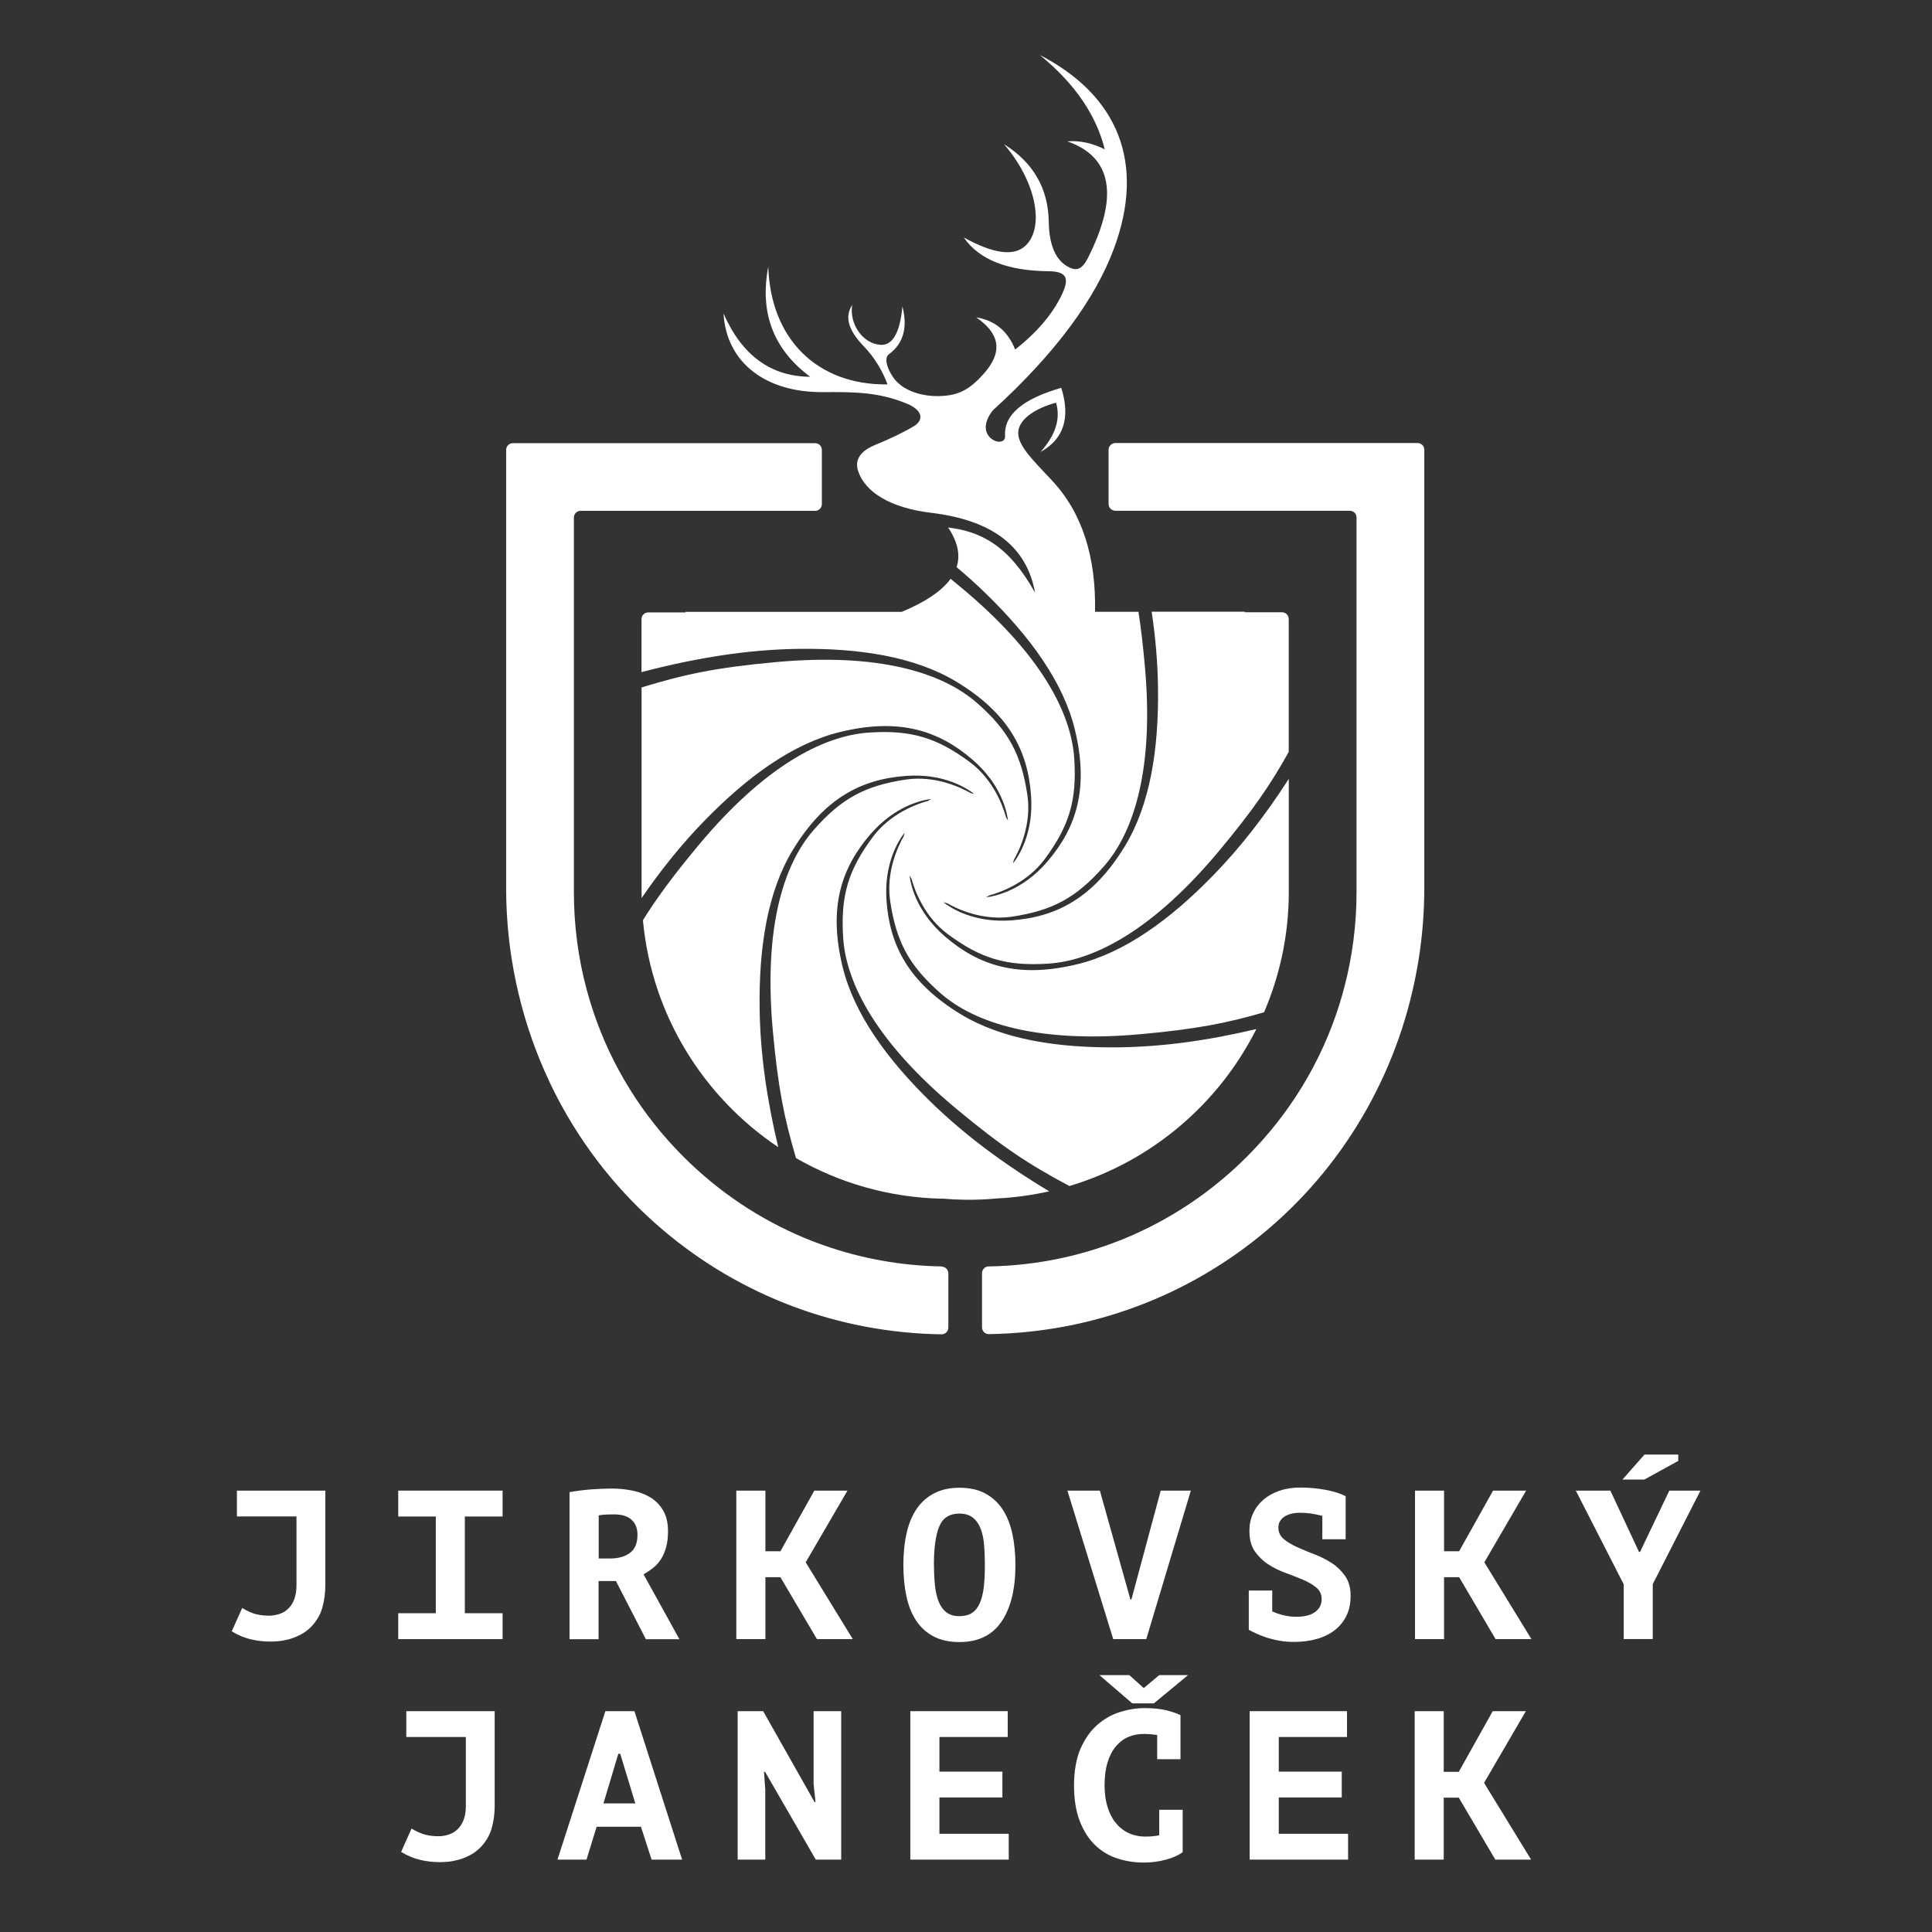
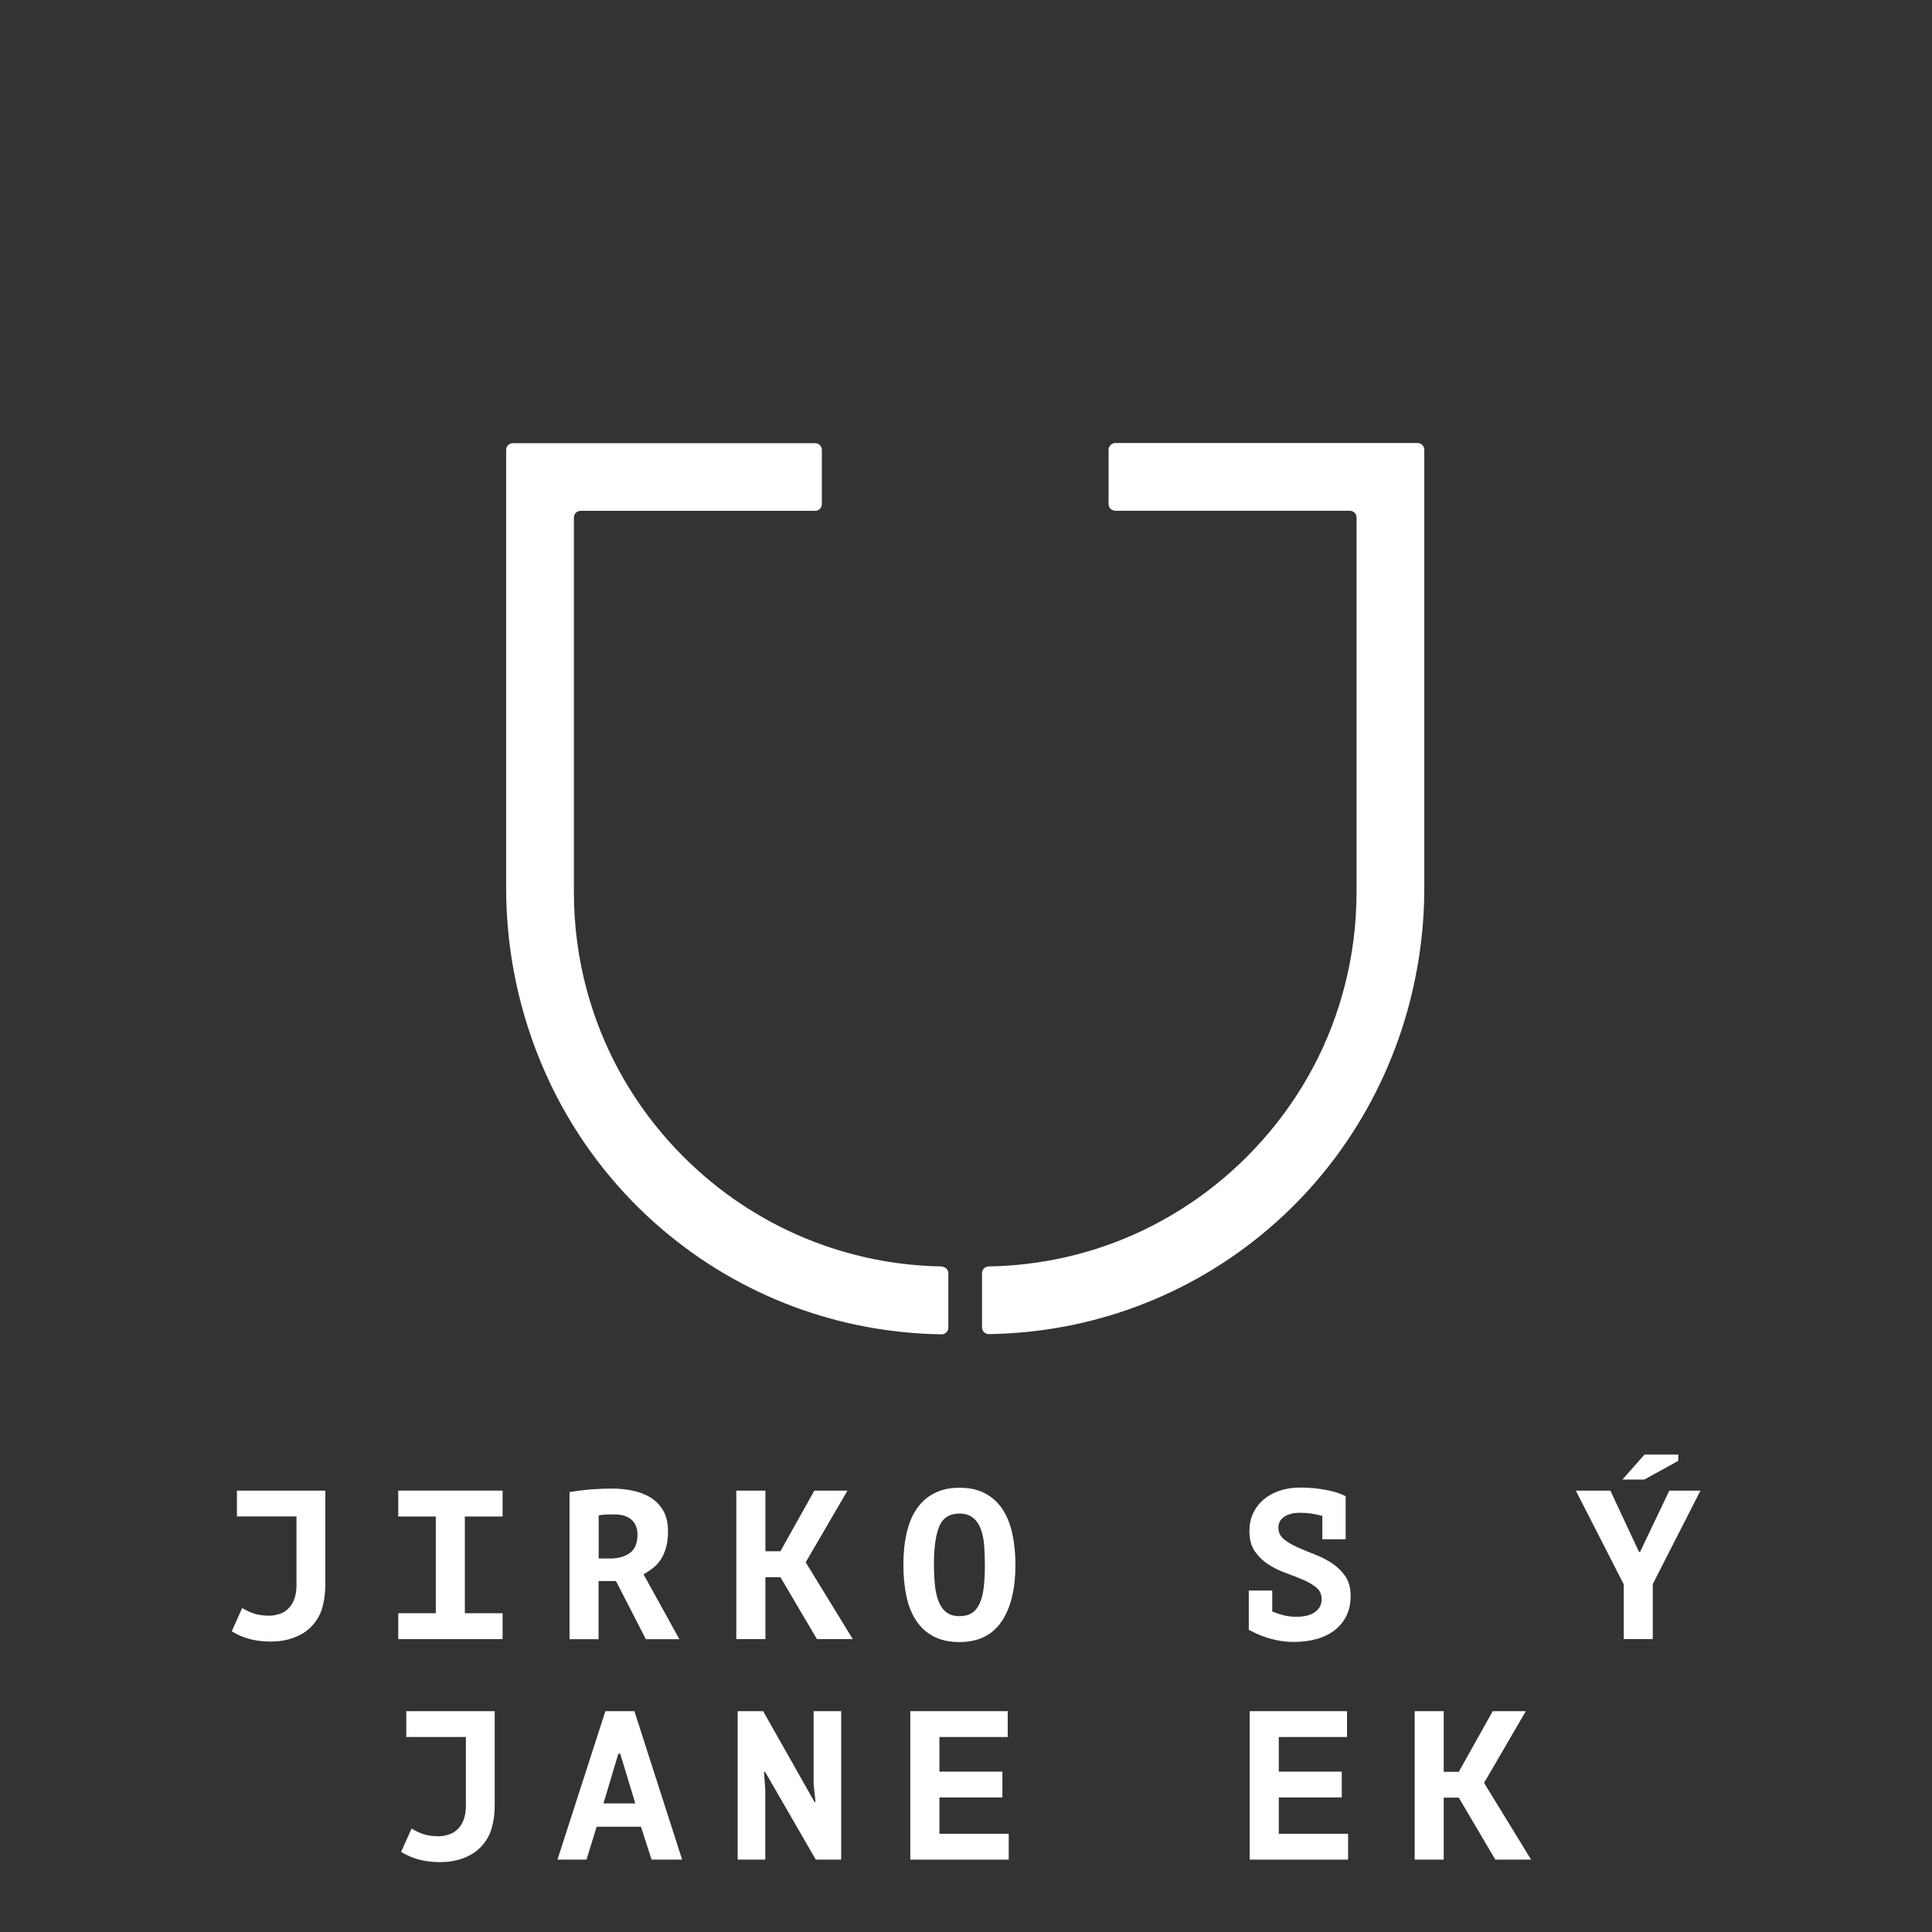
<svg xmlns="http://www.w3.org/2000/svg" id="Vrstva_1" data-name="Vrstva 1" viewBox="0 0 283.46 283.46">
  <rect x="0" y="0" width="283.46" height="283.46" fill="#333333" stroke="none" />
  <defs>
    <style>
      .cls-1 {
        fill: #fff;
        stroke-width: 0px;
      }
    </style>
  </defs>
  <g>
-     <path class="cls-1" d="m153.92,174.78c-6.78-4.08-12.43-8.32-17.23-12.98-6.51-6.33-11.37-13.01-13.06-19.93-2.12-8.68-.23-14.47,4.05-19.44,3.68-4.27,7.71-5.06,8.96-5.21-.16.09-.32.18-.47.28-1.57.43-5.54,1.81-8.15,5.35-3.53,4.78-4.72,8.53-4.31,14.74.44,6.79,5.03,15.45,16.54,25.04,6.93,5.77,10.82,8.27,16.65,11.38,11.99-3.57,21.9-12.02,27.43-23.03-7.16,1.7-13.74,2.59-20.05,2.68-9.08.13-17.24-1.16-23.33-4.86-7.63-4.64-10.4-10.07-10.88-16.61-.42-5.62,1.87-9.02,2.65-10.02-.05.18-.09.35-.13.53-.81,1.42-2.63,5.19-1.98,9.54.89,5.87,2.7,9.37,7.37,13.47,5.11,4.49,14.48,7.37,29.4,6.02,8.14-.74,12.61-1.62,18.08-3.21,2.33-5.43,3.63-11.4,3.63-17.67v-16.58c-3.49,5.43-7.12,10.08-11.06,14.13-6.33,6.51-13.01,11.37-19.93,13.06-8.68,2.12-14.47.23-19.44-4.05-4.27-3.68-5.06-7.71-5.21-8.96.09.16.18.32.28.47.43,1.57,1.81,5.54,5.35,8.15,4.78,3.53,8.53,4.72,14.74,4.31,6.79-.44,15.45-5.03,25.04-16.54,5.04-6.05,7.59-9.79,10.22-14.52v-19.5c0-.55-.44-.99-.99-.99h-5.45c0-.05-.01-.08-.01-.08h-13.66c.57,3.81.88,7.49.93,11.07.13,9.08-1.16,17.24-4.86,23.33-4.64,7.63-10.07,10.4-16.61,10.88-5.62.42-9.02-1.87-10.02-2.65.18.05.35.09.53.13,1.42.81,5.19,2.63,9.54,1.98,5.87-.89,9.37-2.7,13.47-7.37,4.49-5.11,7.37-14.48,6.02-29.4-.28-3.1-.58-5.67-.94-7.96h-6.37c.16-7.92-1.82-14.47-6.31-19.26-2.85-3.04-4.9-5.01-4.96-6.93-.04-1.7,1.83-3.45,5.55-4.5.69,2.37-.06,4.77-2.28,7.24,3.39-1.86,4.42-5,3.05-9.41-5.71,1.64-8.44,3.99-8.25,7.05.14,2.05-4.95.27-1.8-3.74,9.36-8.51,15.05-16.47,17.74-23.65,4.77-12.74.53-22.63-10.84-28.49,5.08,4.14,8.26,8.76,9.53,13.84-1.86-.93-3.7-1.32-5.49-1.17,6.57,2.29,7.61,8.04,2.98,17.18-.74,1.44-1.5,1.87-2.6,1.36-2.03-.93-3.05-3.2-3.11-6.72-.07-4.89-2.25-8.7-6.57-11.41,4.7,5.43,6.01,12.14,3.19,14.87-1.71,1.65-4.79,1.2-9.09-1.18,2.26,3.26,6.39,4.89,12.41,4.95,2.84.03,3.12,1.12,1.9,3.61-1.35,2.74-3.57,5.38-6.77,7.88-1.07-2.7-2.98-4.28-5.71-4.72,3.19,2.21,4.22,4.85.99,8.4-1.9,2.09-3.49,3.09-6.39,3.15-2.74.07-5.42-.85-6.72-2.66-1.11-1.56-1.35-2.98-.71-3.46,2.2-1.62,2.78-3.99,2-7.03-.35,3.84-1.44,5.78-3.26,5.63-2.6-.2-4.55-3.09-4.11-5.84-1.11,1.68-.62,3.64,1.64,5.99,1.65,1.71,2.79,3.64,3.55,5.66-10.31.13-17.17-6.66-17.5-17.27-1.3,6.76.76,12.14,6.15,16.15-5.77-.04-10.01-3.13-12.72-9.29.44,7.35,6.33,11.56,14.44,11.54,4.74-.02,8.23-.05,12.48,1.7,2.29.94,2.56,2.4.93,3.35-1.73,1.01-3.59,1.87-5.51,2.66-2.27.92-3.14,2.21-2.58,3.89,1,3.04,4.69,5.38,10.65,6.1,8.97,1.07,14.08,4.89,15.3,11.73-3.87-6.95-7.95-8.98-12.76-9.57,1.41,2.09,1.83,4.03,1.25,5.82,1.5,1.26,2.93,2.54,4.28,3.86,6.51,6.33,11.37,13.01,13.06,19.93,2.12,8.68.23,14.47-4.05,19.44-3.68,4.27-7.71,5.06-8.96,5.21.16-.09.32-.18.47-.28,1.57-.43,5.54-1.81,8.15-5.35,3.53-4.78,4.72-8.53,4.31-14.74-.44-6.79-5.03-15.45-16.54-25.04-.55-.46-1.08-.9-1.6-1.32-1.29,1.78-3.68,3.4-7.17,4.85h-31.73s0,.03,0,.08h-5.46c-.55,0-.99.44-.99.99v7.77c8.3-2.17,15.79-3.31,22.94-3.41,9.08-.13,17.24,1.16,23.33,4.86,7.63,4.64,10.4,10.07,10.88,16.61.42,5.62-1.87,9.02-2.65,10.02.05-.18.09-.35.13-.53.81-1.42,2.63-5.19,1.98-9.54-.89-5.87-2.7-9.37-7.37-13.47-5.11-4.49-14.48-7.37-29.4-6.02-8.99.82-13.5,1.8-19.83,3.73v30.01c0,.29,0,.59.01.88,2.91-4.23,5.94-7.97,9.17-11.29,6.33-6.51,13.01-11.37,19.93-13.06,8.68-2.12,14.47-.23,19.44,4.05,4.27,3.68,5.06,7.71,5.21,8.96-.09-.16-.18-.32-.28-.47-.43-1.57-1.81-5.54-5.35-8.15-4.78-3.53-8.53-4.72-14.74-4.31-6.79.44-15.45,5.03-25.04,16.54-3.74,4.49-6.1,7.7-8.15,10.99,1.27,13.87,8.86,25.94,19.85,33.3-1.73-7.24-2.64-13.89-2.73-20.26-.13-9.08,1.16-17.24,4.86-23.33,4.64-7.63,10.07-10.4,16.61-10.88,5.62-.42,9.02,1.87,10.02,2.65-.18-.05-.35-.09-.53-.13-1.42-.81-5.19-2.63-9.54-1.98-5.87.89-9.37,2.7-13.47,7.37-4.49,5.11-7.37,14.48-6.02,29.4.77,8.47,1.69,12.97,3.41,18.76,6.32,3.64,13.6,5.78,21.36,5.96.06,0,.11,0,.16-.01,1,.09,2.03.14,3.08.16,1.71.03,3.36-.04,4.94-.19,2.6-.13,5.14-.49,7.61-1.04Z" />
    <path class="cls-1" d="m138.18,185.81c-5.99-.1-11.82-1.16-17.32-3.1-.96-.34-1.91-.7-2.85-1.09-6.54-2.73-12.55-6.73-17.72-11.89-6.09-6.09-10.57-13.35-13.23-21.28-.35-1.05-.68-2.12-.97-3.2-1.25-4.63-1.89-9.46-1.89-14.38v-54.93c0-.55.44-.99.99-.99h34.4c.55,0,.99-.44.99-.99v-7.95c0-.55-.44-.99-.99-.99h-44.34c-.55,0-.99.44-.99.99v64.32c0,9.35,1.97,18.5,5.66,26.87.56,1.26,1.15,2.51,1.79,3.74,3.84,7.39,9.1,14.06,15.6,19.56,11.43,9.67,25.71,15.04,40.82,15.27.56,0,1.01-.44,1.01-.99v-7.95c0-.54-.43-.98-.97-.99Z" />
    <path class="cls-1" d="m207.98,65h-44.34c-.36,0-.68.2-.85.49-.09.15-.14.32-.14.5v7.95c0,.44.28.8.67.94.1.03.21.06.32.06h34.4c.55,0,.99.44.99.99v54.93c0,4.78-.61,9.46-1.79,13.97-.24.91-.5,1.81-.78,2.71-2.62,8.28-7.21,15.86-13.53,22.18-4.24,4.24-9.05,7.69-14.25,10.31-.92.46-1.84.89-2.78,1.3-6.51,2.82-13.57,4.36-20.85,4.48-.54,0-.97.45-.97.99v7.95c0,.56.46,1,1.01.99,15.11-.23,29.39-5.6,40.82-15.27,11.92-10.09,19.65-24.08,22.16-39.28.05-.29.09-.59.14-.88.5-3.29.76-6.63.76-10v-64.32c0-.55-.44-.99-.99-.99Z" />
  </g>
  <g>
    <g>
      <path class="cls-1" d="m34.72,218.7h13.01v13.88c0,1.18-.15,2.29-.45,3.33-.3,1.04-.85,1.96-1.63,2.77-.5.5-1.03.89-1.6,1.18-.57.29-1.13.51-1.66.65-.54.14-1.05.24-1.52.28-.48.04-.87.06-1.18.06-1,0-1.96-.11-2.89-.33-.93-.22-1.87-.61-2.8-1.17l1.53-3.42c.79.46,1.47.76,2.04.9.57.15,1.23.22,1.98.22.46,0,.95-.09,1.48-.26s.99-.47,1.38-.89c.73-.79,1.09-1.89,1.09-3.3v-10.11h-8.74v-3.8Z" />
      <polygon class="cls-1" points="58.43 236.69 63.94 236.69 63.94 222.5 58.43 222.5 58.43 218.7 73.74 218.7 73.74 222.5 68.2 222.5 68.2 236.69 73.74 236.69 73.74 240.49 58.43 240.49 58.43 236.69" />
      <path class="cls-1" d="m90.11,222.19c-.44,0-.87,0-1.29.03-.43.02-.75.06-.98.12v6.32h1.68c1.18,0,2.15-.27,2.89-.81.75-.54,1.12-1.43,1.12-2.68,0-.93-.29-1.67-.87-2.19-.58-.53-1.43-.79-2.55-.79m-6.54-3.27c.48-.08.99-.16,1.54-.23.55-.07,1.1-.13,1.65-.17.55-.04,1.08-.07,1.6-.09.52-.02,1-.03,1.43-.03,1.02,0,2.02.1,3,.3.99.2,1.87.53,2.65,1.01.78.48,1.4,1.12,1.87,1.93.47.81.7,1.82.7,3.02,0,.89-.09,1.66-.27,2.32-.18.65-.42,1.23-.73,1.73-.31.5-.69.93-1.14,1.29-.45.36-.93.69-1.45.98l5.26,9.52h-4.92l-4.39-8.53h-2.55v8.53h-4.26v-21.56Z" />
      <polygon class="cls-1" points="114.5 231.4 112.3 231.4 112.3 240.49 108.03 240.49 108.03 218.7 112.3 218.7 112.3 227.6 114.5 227.6 119.48 218.7 124.34 218.7 118.21 229.22 125.12 240.49 119.86 240.49 114.5 231.4" />
      <path class="cls-1" d="m137.03,229.59c0,1.06.05,2.04.14,2.96.09.91.27,1.71.53,2.38.26.67.63,1.21,1.12,1.6.49.39,1.14.59,1.95.59.73,0,1.33-.15,1.8-.45.48-.3.86-.76,1.15-1.38.29-.62.49-1.4.61-2.35.11-.94.17-2.06.17-3.34,0-1.02-.04-1.98-.11-2.89-.07-.91-.24-1.71-.5-2.4-.26-.68-.64-1.23-1.14-1.63-.5-.4-1.16-.61-1.99-.61-1.45,0-2.44.63-2.96,1.9-.52,1.26-.78,3.14-.78,5.63m-4.48,0c0-1.76.17-3.35.5-4.76.33-1.41.84-2.6,1.52-3.56.68-.96,1.54-1.71,2.57-2.22,1.03-.52,2.24-.78,3.63-.78,1.49,0,2.76.28,3.8.84,1.04.56,1.88,1.34,2.54,2.33.65,1,1.13,2.19,1.43,3.58.3,1.39.45,2.91.45,4.57,0,3.55-.68,6.32-2.04,8.32-1.36,2-3.42,3-6.18,3-1.49,0-2.76-.28-3.81-.84-1.05-.56-1.9-1.34-2.55-2.33-.65-1-1.13-2.19-1.42-3.58-.29-1.39-.44-2.91-.44-4.57" />
-       <polygon class="cls-1" points="165.85 234.67 166 234.67 170.3 218.7 174.72 218.7 168.18 240.49 163.33 240.49 156.61 218.7 161.37 218.7 165.85 234.67" />
      <path class="cls-1" d="m183.24,233.36h3.42v3.08c.06.02.12.04.19.06.48.21,1,.38,1.57.51.57.14,1.18.2,1.82.2,1.16,0,2.06-.23,2.71-.7.64-.47.96-1.09.96-1.88,0-.71-.26-1.28-.79-1.71-.53-.44-1.18-.82-1.96-1.15-.78-.33-1.63-.66-2.55-1-.92-.33-1.77-.75-2.55-1.26-.78-.51-1.43-1.15-1.96-1.91-.53-.77-.79-1.76-.79-2.99,0-.93.18-1.79.54-2.57.36-.78.87-1.45,1.52-2.01s1.44-1,2.35-1.31c.91-.31,1.93-.47,3.05-.47,1.26,0,2.51.11,3.73.34,1.22.23,2.2.54,2.93.93v6.32h-3.42v-3.45c-.06,0-.12-.01-.19-.03-.46-.12-.95-.22-1.48-.3-.53-.07-1.05-.11-1.57-.11-1,0-1.78.2-2.35.59-.57.39-.86.92-.86,1.59s.27,1.24.79,1.68c.53.44,1.18.83,1.96,1.18.78.35,1.63.71,2.55,1.06.92.35,1.77.78,2.55,1.29.78.51,1.43,1.15,1.96,1.91.53.77.79,1.73.79,2.89s-.21,2.1-.62,2.94c-.42.84-1,1.55-1.74,2.12-.75.57-1.63,1-2.65,1.28-1.02.28-2.12.42-3.3.42-.79,0-1.52-.06-2.19-.19-.67-.12-1.3-.28-1.87-.47-.57-.19-1.07-.38-1.51-.59-.44-.21-.79-.38-1.06-.53v-5.79Z" />
-       <polygon class="cls-1" points="214.08 231.4 211.87 231.4 211.87 240.49 207.61 240.49 207.61 218.7 211.87 218.7 211.87 227.6 214.08 227.6 219.06 218.7 223.91 218.7 217.78 229.22 224.69 240.49 219.43 240.49 214.08 231.4" />
      <path class="cls-1" d="m244.92,218.7l-4.29,8.99h-.16l-4.2-8.99h-5.07l7.03,13.75v8.03h4.26v-8.06l7-13.72h-4.58Zm-3.64-5.29l-3.24,3.67h3.21l4.98-2.74v-.93h-4.95Z" />
    </g>
    <g>
      <path class="cls-1" d="m59.57,251.06h13.01v13.88c0,1.18-.15,2.29-.45,3.33-.3,1.04-.85,1.96-1.63,2.77-.5.5-1.03.89-1.6,1.18-.57.29-1.13.51-1.66.65-.54.14-1.05.24-1.52.28-.48.04-.87.06-1.18.06-1,0-1.96-.11-2.89-.33-.93-.22-1.87-.61-2.8-1.17l1.53-3.42c.79.46,1.47.76,2.04.9.57.15,1.23.22,1.98.22.46,0,.95-.09,1.48-.26.53-.18.99-.47,1.38-.89.73-.79,1.09-1.89,1.09-3.3v-10.11h-8.74v-3.8Z" />
      <path class="cls-1" d="m90.72,257.31h.28l2.21,7.28h-4.67l2.18-7.28Zm-1.9-6.25l-7.03,21.78h4.26l1.49-4.82h6.5l1.56,4.82h4.48l-7-21.78h-4.26Z" />
      <polygon class="cls-1" points="119.37 251.06 119.37 261.76 119.65 264.38 119.5 264.38 111.97 251.06 108.23 251.06 108.23 272.84 112.28 272.84 112.28 262.54 112.09 259.96 112.25 259.96 119.69 272.84 123.42 272.84 123.42 251.06 119.37 251.06" />
      <polygon class="cls-1" points="133.56 251.06 133.56 272.84 148 272.84 148 269.05 137.83 269.05 137.83 263.72 147.07 263.72 147.07 259.93 137.83 259.93 137.83 254.85 147.85 254.85 147.85 251.06 133.56 251.06" />
-       <path class="cls-1" d="m169.29,249.91h-3.17l-4.82-4.14h4.39l2.12,1.9,2.27-1.9h4.23l-5.01,4.14Zm.81,15.62h3.42v6.22c-.66.48-1.51.85-2.54,1.12-1.03.27-2.08.4-3.16.4-1.37,0-2.67-.2-3.91-.61-1.23-.4-2.32-1.06-3.25-1.96-.93-.9-1.68-2.07-2.24-3.52-.56-1.44-.84-3.19-.84-5.24s.32-3.93.95-5.37c.63-1.44,1.45-2.6,2.44-3.48,1-.88,2.11-1.51,3.33-1.9,1.22-.38,2.43-.58,3.61-.58,1.24,0,2.3.1,3.16.31.86.21,1.57.45,2.13.72v6.47h-3.42v-3.55c-.64-.1-1.31-.16-1.99-.16-.81,0-1.56.15-2.26.45-.7.3-1.3.76-1.82,1.38-.52.62-.92,1.41-1.21,2.35-.29.94-.44,2.06-.44,3.35,0,1.12.13,2.14.4,3.07.27.92.66,1.72,1.18,2.38.52.66,1.15,1.18,1.9,1.54.75.36,1.6.54,2.55.54.68,0,1.35-.06,1.99-.19v-3.77Z" />
      <polygon class="cls-1" points="183.35 251.06 183.35 272.84 197.79 272.84 197.79 269.05 187.62 269.05 187.62 263.72 196.86 263.72 196.86 259.93 187.62 259.93 187.62 254.85 197.63 254.85 197.63 251.06 183.35 251.06" />
      <polygon class="cls-1" points="219.01 251.06 214.03 259.96 211.82 259.96 211.82 251.06 207.56 251.06 207.56 272.84 211.82 272.84 211.82 263.75 214.03 263.75 219.39 272.84 224.64 272.84 217.74 261.58 223.87 251.06 219.01 251.06" />
    </g>
  </g>
</svg>